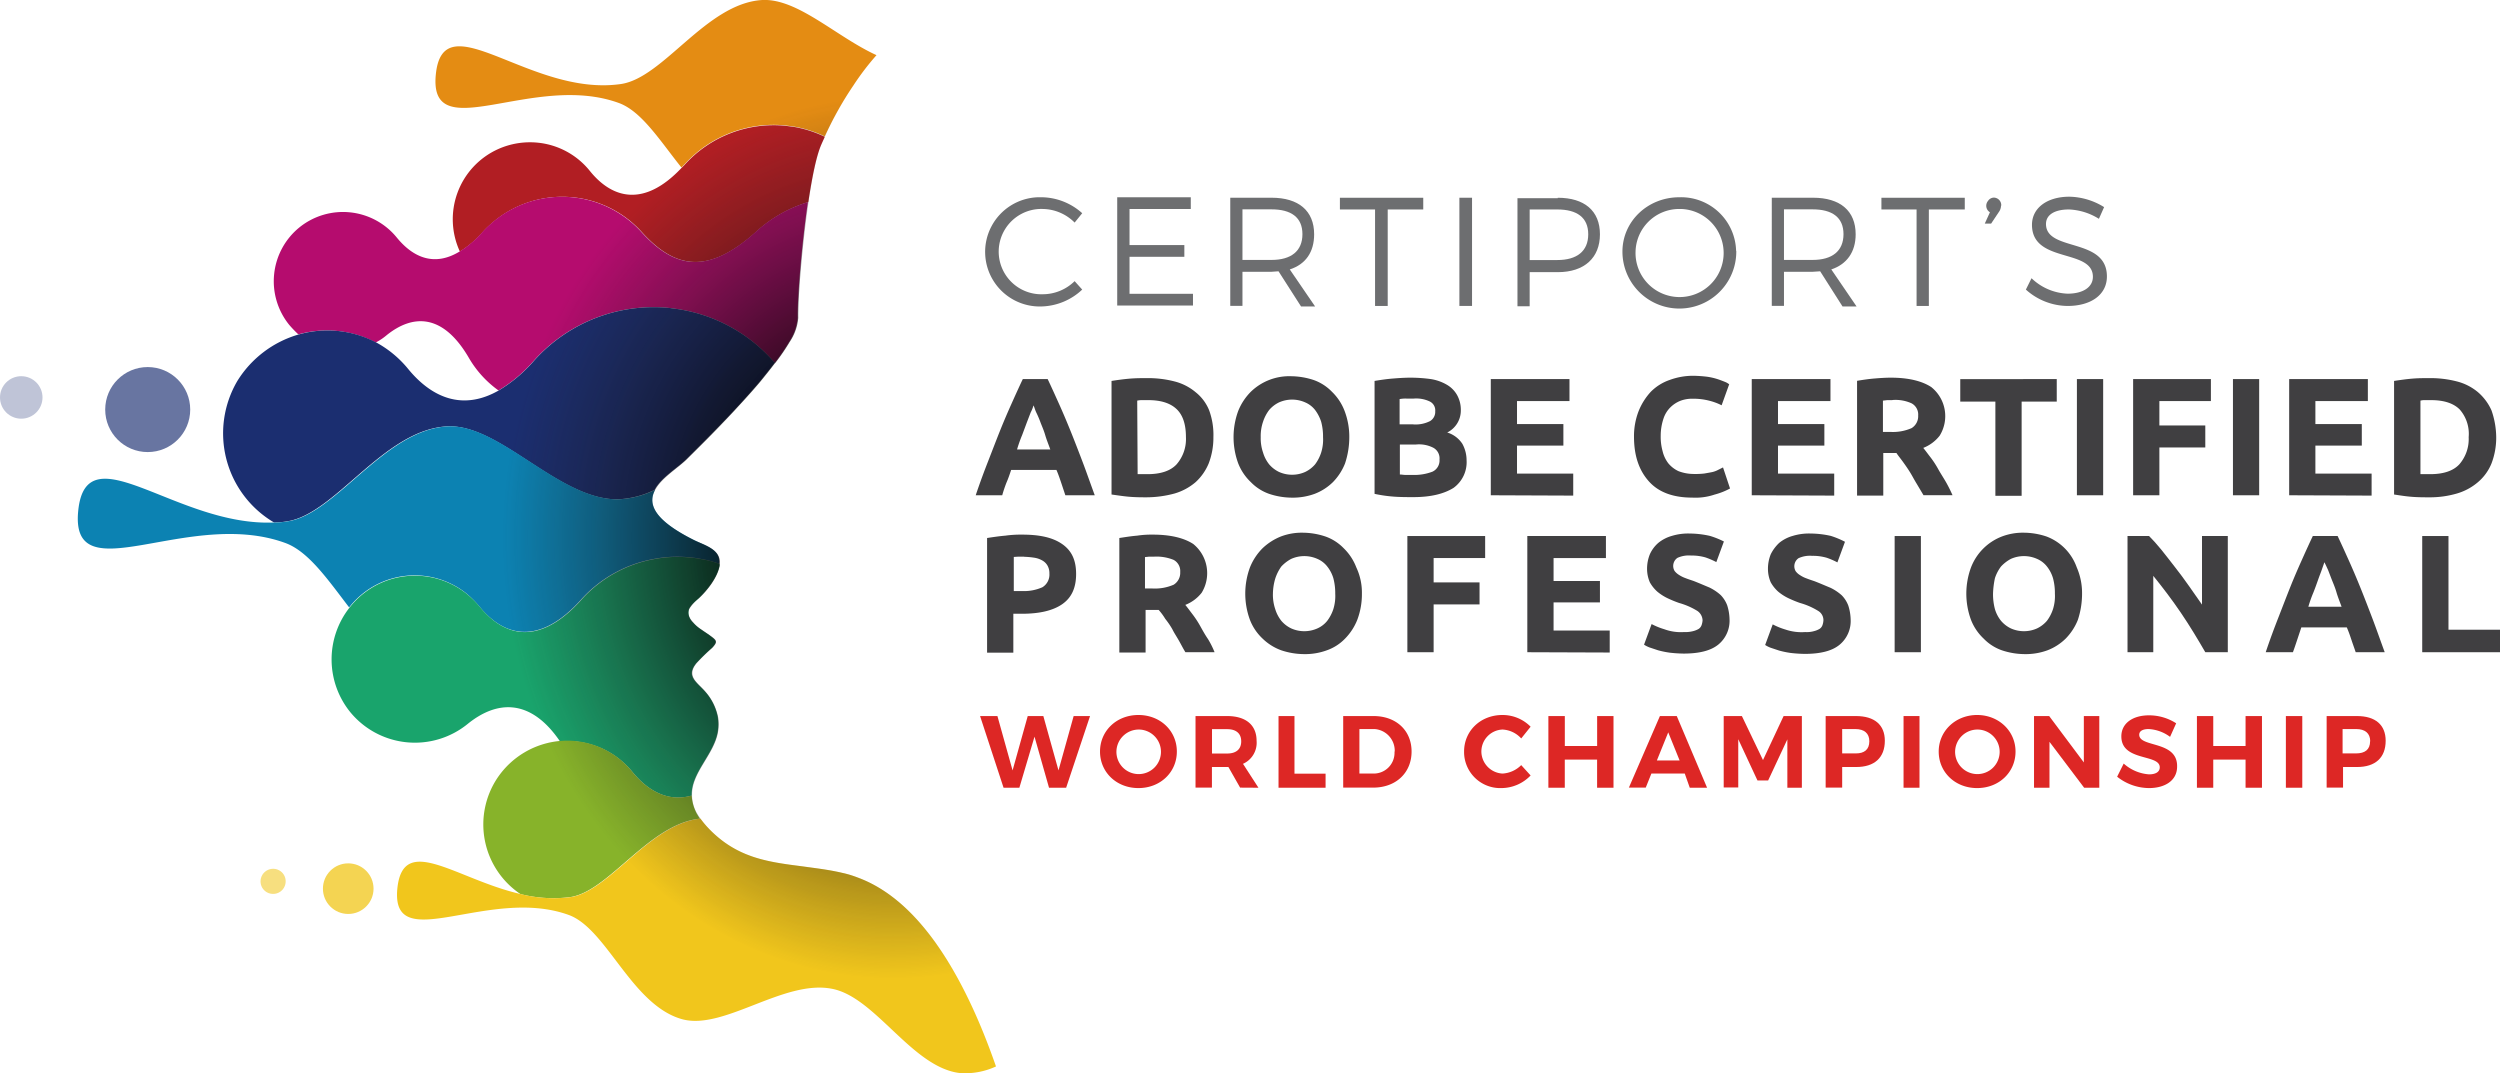
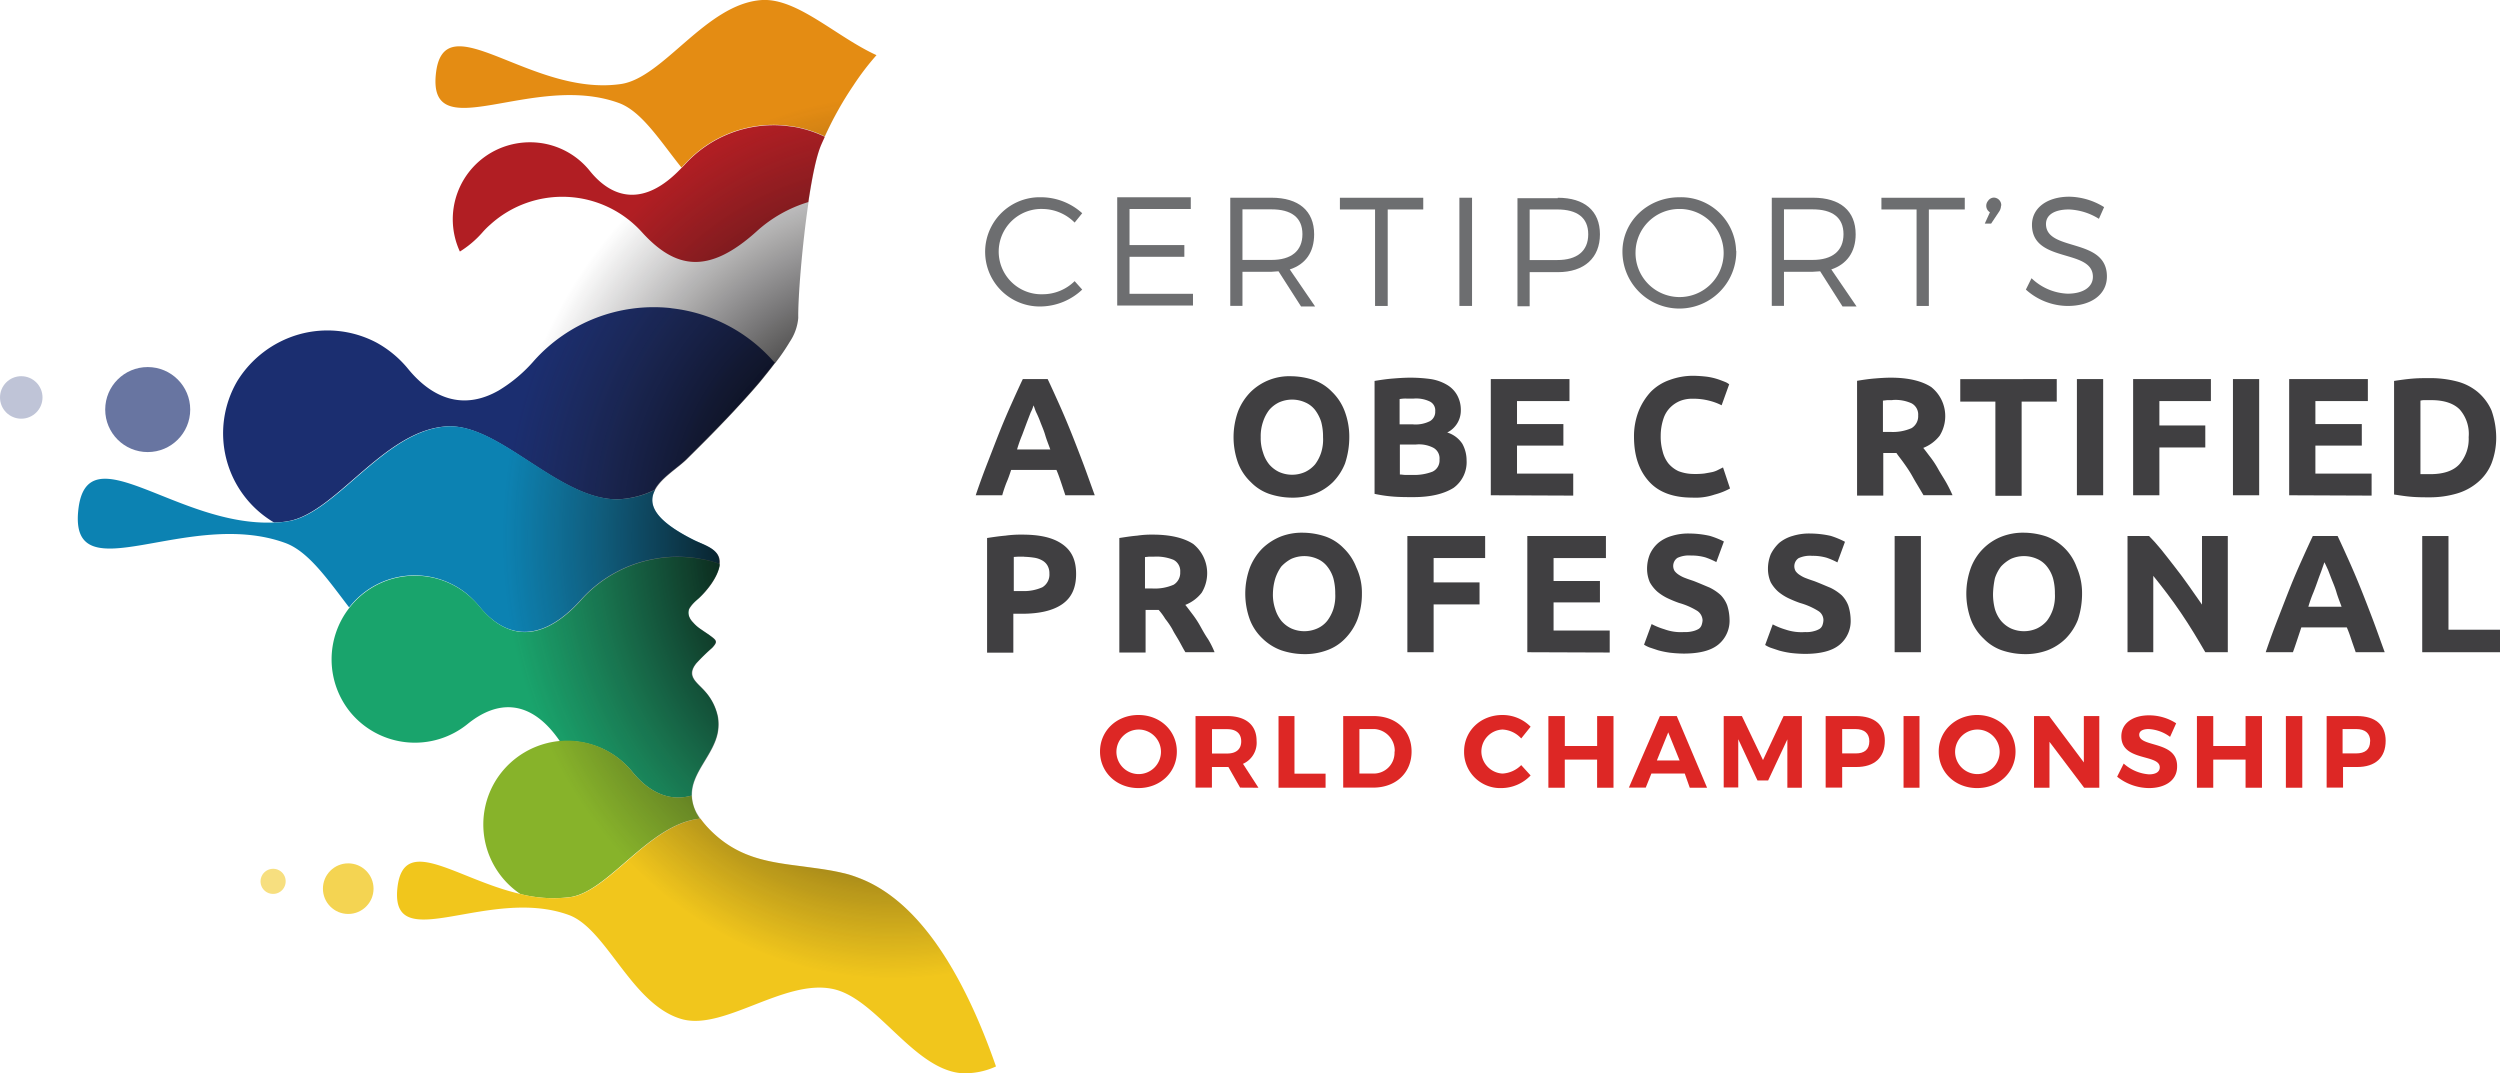
<svg xmlns="http://www.w3.org/2000/svg" id="图层_1" data-name="图层 1" viewBox="0 0 659.9 283.28">
  <defs>
    <style>.cls-1{fill:#dd2725;}.cls-2{fill:#6d6e70;}.cls-3{fill:#403f41;}.cls-4{fill:#e48c13;}.cls-5{fill:#b11e23;}.cls-6{fill:#b50c6e;}.cls-12,.cls-13,.cls-7{fill:#1b2e70;}.cls-8{fill:#0c82b2;}.cls-9{fill:#19a46c;}.cls-10{fill:#87b32a;}.cls-11,.cls-14,.cls-15{fill:#f1c61c;}.cls-12,.cls-13,.cls-14,.cls-15{isolation:isolate;}.cls-12{opacity:0.66;}.cls-13{opacity:0.28;}.cls-14{opacity:0.76;}.cls-15{opacity:0.56;}.cls-16{fill:url(#未命名的渐变);}</style>
    <radialGradient id="未命名的渐变" cx="41.78" cy="577.56" r="124.13" gradientTransform="translate(0 -434.75) scale(1 1.13)" gradientUnits="userSpaceOnUse">
      <stop offset="0.23" />
      <stop offset="0.83" stop-color="#221e1f" stop-opacity="0" />
    </radialGradient>
  </defs>
-   <path class="cls-1" d="M69.38,265l4,14.35,4-14.35H81.5l4,14.35,4-14.35h4.33l-6.31,18.92H83l-3.83-13.48-4,13.48H71L64.8,265Z" transform="translate(193.9 -75.99)" />
  <path class="cls-1" d="M116.74,274.37c0,5.44-4.33,9.64-10.14,9.64s-10.14-4.2-10.14-9.64,4.33-9.65,10.14-9.65S116.74,268.93,116.74,274.37Zm-15.95,0a5.88,5.88,0,1,0,5.94-5.81,5.91,5.91,0,0,0-5.94,5.81Z" transform="translate(193.9 -75.99)" />
  <path class="cls-1" d="M133.44,283.89l-3.09-5.44H126v5.44h-4.33V265H130c4.94,0,7.79,2.35,7.79,6.55a6.08,6.08,0,0,1-3.59,6.06l4.08,6.31Zm-7.42-9h4c2.35,0,3.71-1.11,3.71-3.21s-1.36-3.22-3.71-3.22h-4Z" transform="translate(193.9 -75.99)" />
  <path class="cls-1" d="M147.79,265v15.21H156v3.71H143.58V265Z" transform="translate(193.9 -75.99)" />
  <path class="cls-1" d="M178.7,274.37c0,5.56-4.08,9.52-10.14,9.52h-7.91V265h8C174.62,265,178.7,268.8,178.7,274.37Zm-4.45,0a5.73,5.73,0,0,0-5.32-5.94h-4v11.75h3.83a5.48,5.48,0,0,0,5.44-5.44v-.37Z" transform="translate(193.9 -75.99)" />
  <path class="cls-1" d="M202.7,268.56a5.81,5.81,0,0,0-5.57,6.06,5.89,5.89,0,0,0,5.57,5.56,7.55,7.55,0,0,0,4.94-2.23l2.48,2.73a10.7,10.7,0,0,1-7.67,3.33,9.54,9.54,0,0,1-9.89-9.27v-.37c0-5.44,4.32-9.65,10.14-9.65a10.38,10.38,0,0,1,7.42,3.09l-2.48,3.1A7.14,7.14,0,0,0,202.7,268.56Z" transform="translate(193.9 -75.99)" />
  <path class="cls-1" d="M219.15,265v7.91h8.53V265H232v18.92h-4.33v-7.42h-8.53v7.42h-4.33V265Z" transform="translate(193.9 -75.99)" />
  <path class="cls-1" d="M250.81,280.18H242l-1.49,3.71h-4.45L244.25,265h4.45l8,18.92h-4.57Zm-1.36-3.46-3-7.42-3,7.42Z" transform="translate(193.9 -75.99)" />
  <path class="cls-1" d="M265.89,265l5.57,11.62L276.9,265h4.82v18.92h-3.83V271.15L272.82,282H270l-5.07-10.89v12.74h-3.84V265Z" transform="translate(193.9 -75.99)" />
  <path class="cls-1" d="M303.62,271.52c0,4.46-2.73,6.93-7.55,6.93h-3.71v5.44H288V265h8C300.89,265,303.62,267.32,303.62,271.52Zm-4.09.13c0-2.11-1.36-3.22-3.71-3.22h-3.46v6.43H296C298.17,274.86,299.53,273.87,299.53,271.65Z" transform="translate(193.9 -75.99)" />
  <path class="cls-1" d="M312.77,265v18.92h-4.21V265Z" transform="translate(193.9 -75.99)" />
  <path class="cls-1" d="M338.12,274.37c0,5.44-4.33,9.64-10.14,9.64s-10.14-4.2-10.14-9.64,4.45-9.65,10.14-9.65S338.12,268.93,338.12,274.37Zm-15.95,0a5.88,5.88,0,1,0,5.93-5.81,5.91,5.91,0,0,0-5.93,5.81Z" transform="translate(193.9 -75.99)" />
  <path class="cls-1" d="M347,265l9.15,12.24V265h4.08v18.92h-4l-9.15-12.12v12.12h-4.08V265Z" transform="translate(193.9 -75.99)" />
  <path class="cls-1" d="M373.24,268.43c-1.48,0-2.47.5-2.47,1.49,0,3.46,10.14,1.48,10,8.41,0,3.71-3.22,5.68-7.42,5.68a13.68,13.68,0,0,1-8.41-3l1.73-3.47a11.23,11.23,0,0,0,6.68,2.85c1.73,0,2.84-.62,2.84-1.86,0-3.58-10.14-1.48-10.14-8.16,0-3.46,3-5.56,7.3-5.56a13.16,13.16,0,0,1,7.17,2.1l-1.61,3.58A10.37,10.37,0,0,0,373.24,268.43Z" transform="translate(193.9 -75.99)" />
  <path class="cls-1" d="M390.31,265v7.91h8.53V265h4.33v18.92h-4.33v-7.42h-8.53v7.42H386V265Z" transform="translate(193.9 -75.99)" />
  <path class="cls-1" d="M413.81,265v18.92h-4.33V265Z" transform="translate(193.9 -75.99)" />
  <path class="cls-1" d="M435.82,271.52c0,4.46-2.72,6.93-7.54,6.93h-3.71v5.44h-4.33V265h8C433.1,265,435.82,267.32,435.82,271.52Zm-4.08.13c0-2.11-1.36-3.22-3.71-3.22h-3.58v6.43H428c2.35,0,3.71-1,3.71-3.21Z" transform="translate(193.9 -75.99)" />
  <path class="cls-2" d="M91.76,132.27l-2,2.47a12.1,12.1,0,0,0-8.41-3.59,11.26,11.26,0,0,0-.74,22.51h.74a12,12,0,0,0,8.41-3.46l2,2.23a16.24,16.24,0,0,1-10.64,4.45A14.42,14.42,0,0,1,80,128.06h1.24A16.28,16.28,0,0,1,91.76,132.27Z" transform="translate(193.9 -75.99)" />
  <path class="cls-2" d="M104.25,131.28v9.4h14.47v3.09H104.25v9.77H121v3.09h-20V128.06h19.42v3.09H104.25Z" transform="translate(193.9 -75.99)" />
  <path class="cls-2" d="M143.58,147.6c-.62,0-1.24.13-1.85.13h-7.67v9h-3.22V128.18h10.89c7.17,0,11.25,3.47,11.25,9.65,0,4.7-2.23,7.92-6.43,9.28l6.68,9.77h-3.71Zm-1.85-3c5.19,0,8.16-2.35,8.16-6.8s-3-6.55-8.16-6.55h-7.67v13.35Z" transform="translate(193.9 -75.99)" />
  <path class="cls-2" d="M172.4,131.28v25.47h-3.34V131.28h-9.28v-3.09h22v3.09Z" transform="translate(193.9 -75.99)" />
  <path class="cls-2" d="M191.32,156.75V128.18h3.34v28.57Z" transform="translate(193.9 -75.99)" />
  <path class="cls-2" d="M217.29,128.19c7.05,0,11.13,3.46,11.13,9.64s-4.08,10-11.13,10h-7.42v9h-3.22V128.31h10.64Zm-7.42,16.44h7.3c5.19,0,8.16-2.35,8.16-6.8s-3-6.55-8.16-6.55h-7.3Z" transform="translate(193.9 -75.99)" />
  <path class="cls-2" d="M264.41,142.41a15,15,0,0,1-30.05,0c0-8,6.68-14.35,15-14.35a14.53,14.53,0,0,1,15,14.1A.39.39,0,0,1,264.41,142.41Zm-26.59,0a11.63,11.63,0,1,0,12-11.26h-.37A11.54,11.54,0,0,0,237.82,142.41Z" transform="translate(193.9 -75.99)" />
  <path class="cls-2" d="M286.55,147.6c-.62,0-1.24.13-2,.13H277v9h-3.22V128.18h10.88c7.18,0,11.26,3.47,11.26,9.65,0,4.7-2.35,7.92-6.43,9.28l6.67,9.77h-3.71Zm-2-3c5.19,0,8.16-2.35,8.16-6.8s-3-6.55-8.16-6.55H277v13.35Z" transform="translate(193.9 -75.99)" />
  <path class="cls-2" d="M315.24,131.28v25.47H312V131.28h-9.28v-3.09h22v3.09Z" transform="translate(193.9 -75.99)" />
  <path class="cls-2" d="M334.29,130.29a3,3,0,0,1-.62,1.73l-2,3H330l1.36-3a2,2,0,0,1-.5-3,1.91,1.91,0,0,1,1.49-.87,2,2,0,0,1,2,2.11Z" transform="translate(193.9 -75.99)" />
  <path class="cls-2" d="M361.5,130.66l-1.37,3.09a16.12,16.12,0,0,0-7.91-2.47c-3.71,0-6.06,1.36-6.06,3.83,0,7.42,16.08,3.46,16.08,13.85,0,4.83-4.21,7.79-10.39,7.79a16.66,16.66,0,0,1-11-4.32l1.49-3a14.53,14.53,0,0,0,9.52,4.08c4.08,0,6.68-1.73,6.68-4.45,0-7.55-16.08-3.47-16.08-13.73,0-4.45,4-7.42,9.89-7.42A18,18,0,0,1,361.5,130.66Z" transform="translate(193.9 -75.99)" />
  <path class="cls-3" d="M87.31,206.72l-1.11-3.34c-.38-1.11-.75-2.23-1.24-3.34H73c-.37,1.11-.74,2.23-1.23,3.34a33.58,33.58,0,0,0-1.12,3.34h-7c1.12-3.34,2.23-6.31,3.34-9.15s2.1-5.45,3.09-7.92,2-4.82,3-7.05,2-4.45,3-6.55h6.56c1,2.1,2,4.33,3,6.55s2,4.58,3,7.05,2,5.07,3.09,7.92,2.11,5.81,3.34,9.15ZM78.9,183a9.2,9.2,0,0,1-.74,1.86l-1,2.6-1.24,3.33a36.14,36.14,0,0,0-1.36,3.84h8.78c-.49-1.36-1-2.6-1.36-3.84s-.87-2.35-1.24-3.33a27.06,27.06,0,0,0-1.11-2.6C79.27,184.09,79.15,183.47,78.9,183Z" transform="translate(193.9 -75.99)" />
-   <path class="cls-3" d="M126.39,191.38a19,19,0,0,1-1.24,6.93,13.87,13.87,0,0,1-3.46,4.95,15,15,0,0,1-5.57,3,28.73,28.73,0,0,1-7.29,1c-1.24,0-2.72,0-4.33-.12s-3.22-.37-5-.62V176.54c1.61-.25,3.34-.49,5-.62s3.21-.12,4.45-.12a27.67,27.67,0,0,1,7.17.87,14,14,0,0,1,5.57,2.84,11.62,11.62,0,0,1,3.59,4.82A18.91,18.91,0,0,1,126.39,191.38Zm-20,9.77H109c3.46,0,6.06-.86,7.67-2.59a10.17,10.17,0,0,0,2.47-7.18c0-3.21-.74-5.69-2.35-7.29s-4.08-2.48-7.54-2.48h-1.49a5.74,5.74,0,0,0-1.48.13Z" transform="translate(193.9 -75.99)" />
  <path class="cls-3" d="M162.26,191.38a22.05,22.05,0,0,1-1.12,6.93,14.89,14.89,0,0,1-3.21,4.95,14,14,0,0,1-4.83,3.09,16.87,16.87,0,0,1-6.06,1,19.15,19.15,0,0,1-5.93-1,12.44,12.44,0,0,1-4.83-3.09,13.68,13.68,0,0,1-3.34-4.95,20.11,20.11,0,0,1,0-13.85,15.16,15.16,0,0,1,3.34-5.07,14.57,14.57,0,0,1,10.64-4.09,19.57,19.57,0,0,1,5.94,1,12.5,12.5,0,0,1,4.82,3.1,13.93,13.93,0,0,1,3.34,5.07A19.11,19.11,0,0,1,162.26,191.38Zm-23.38,0a11.57,11.57,0,0,0,.62,4.08,9.07,9.07,0,0,0,1.61,3.1,8,8,0,0,0,2.59,2,8.46,8.46,0,0,0,6.93,0,8,8,0,0,0,2.6-2,10.52,10.52,0,0,0,1.6-3.1,11.44,11.44,0,0,0,.5-4.08,15,15,0,0,0-.5-4.08,10.59,10.59,0,0,0-1.6-3.09,6.58,6.58,0,0,0-2.6-2,8.46,8.46,0,0,0-6.93,0,8,8,0,0,0-2.59,2,10.38,10.38,0,0,0-1.61,3.09A11.57,11.57,0,0,0,138.88,191.38Z" transform="translate(193.9 -75.99)" />
  <path class="cls-3" d="M179.2,207.21c-1.73,0-3.34,0-5.07-.12a37.41,37.41,0,0,1-5.2-.74V176.54c1.49-.25,3.1-.49,4.7-.62s3.22-.24,4.7-.24a39.67,39.67,0,0,1,5.44.37,12.07,12.07,0,0,1,4.21,1.48,7.25,7.25,0,0,1,2.72,2.72,8,8,0,0,1,1,4.08,6.46,6.46,0,0,1-3.59,5.82,7.32,7.32,0,0,1,4,3,9.06,9.06,0,0,1,1.11,4.33,8.37,8.37,0,0,1-3.46,7.3C187.24,206.35,183.77,207.21,179.2,207.21ZM175.61,188H179a8.42,8.42,0,0,0,4.58-.86,2.83,2.83,0,0,0,1.36-2.6,2.6,2.6,0,0,0-1.49-2.6,8.33,8.33,0,0,0-4.2-.74h-1.86a8.31,8.31,0,0,0-1.85.13V188Zm0,5.32v7.92c.5,0,1,.12,1.61.12h2a13.45,13.45,0,0,0,5-.87,3.25,3.25,0,0,0,1.85-3.21,3.18,3.18,0,0,0-1.61-3.09,8.27,8.27,0,0,0-4.57-.87Z" transform="translate(193.9 -75.99)" />
-   <path class="cls-3" d="M199.61,206.72V176.05h20.77v5.81H206.53v6.06h12.24v5.69H206.53V201h14.84v5.81Z" transform="translate(193.9 -75.99)" />
+   <path class="cls-3" d="M199.61,206.72V176.05h20.77v5.81H206.53v6.06h12.24v5.69H206.53V201h14.84v5.81" transform="translate(193.9 -75.99)" />
  <path class="cls-3" d="M252.79,207.34c-4.95,0-8.79-1.36-11.38-4.21s-4-6.68-4-11.87a18.28,18.28,0,0,1,1.24-6.8,16.64,16.64,0,0,1,3.21-5.07,12.91,12.91,0,0,1,4.95-3.1,17.86,17.86,0,0,1,6.31-1.11,35.88,35.88,0,0,1,3.58.25,16.69,16.69,0,0,1,2.72.62c.75.24,1.36.49,2,.74s.87.49,1.12.62l-2,5.56a15.54,15.54,0,0,0-3.34-1.23,16.68,16.68,0,0,0-4.33-.5,8.57,8.57,0,0,0-3.09.5,7.84,7.84,0,0,0-2.72,1.73,7.39,7.39,0,0,0-1.86,3,14.26,14.26,0,0,0-.74,4.57,14,14,0,0,0,.49,4,8.45,8.45,0,0,0,1.49,3.21,7.7,7.7,0,0,0,2.72,2.11,11.48,11.48,0,0,0,4.08.74,20.63,20.63,0,0,0,2.72-.12c.74-.13,1.48-.25,2.1-.38a6.27,6.27,0,0,0,1.61-.61l1.24-.62,1.85,5.56a18.2,18.2,0,0,1-4.08,1.61A15.72,15.72,0,0,1,252.79,207.34Z" transform="translate(193.9 -75.99)" />
-   <path class="cls-3" d="M268.49,206.72V176.05h20.78v5.81H275.42v6.06h12.24v5.69H275.42V201h14.84v5.81Z" transform="translate(193.9 -75.99)" />
  <path class="cls-3" d="M305.22,175.68c4.58,0,8.17.86,10.64,2.47A9.8,9.8,0,0,1,318.09,191a10.23,10.23,0,0,1-4.33,3.22c.62.74,1.23,1.61,2,2.59a25.09,25.09,0,0,1,2,3.1c.62,1.11,1.36,2.22,2,3.34s1.24,2.35,1.73,3.46h-7.66L312,203.63c-.62-1-1.12-2-1.74-3s-1.23-1.86-1.85-2.72-1.24-1.61-1.73-2.35h-3.47v11.25h-6.92v-30.3c1.48-.25,3.09-.49,4.7-.62S303.86,175.68,305.22,175.68Zm.37,5.93h-1.36l-1.11.13V190h2a12.28,12.28,0,0,0,5.56-1,3.67,3.67,0,0,0,1.74-3.34,3.35,3.35,0,0,0-1.74-3.21,10.29,10.29,0,0,0-5.07-.87Z" transform="translate(193.9 -75.99)" />
  <path class="cls-3" d="M349,176.05V182h-9.27v24.86H332.8V182h-9.27v-5.93Z" transform="translate(193.9 -75.99)" />
  <path class="cls-3" d="M354.32,176.05h6.93v30.67h-6.93Z" transform="translate(193.9 -75.99)" />
  <path class="cls-3" d="M369.16,206.72V176.05h20.53v5.81h-13.6v6.43h12.12v5.81H376.09v12.62Z" transform="translate(193.9 -75.99)" />
  <path class="cls-3" d="M395.51,176.05h6.92v30.67h-6.92Z" transform="translate(193.9 -75.99)" />
  <path class="cls-3" d="M410.35,206.72V176.05h20.77v5.81H417.27v6.06h12.25v5.69H417.27V201h14.84v5.81Z" transform="translate(193.9 -75.99)" />
  <path class="cls-3" d="M465,191.38a19,19,0,0,1-1.24,6.93,12.72,12.72,0,0,1-3.58,4.95,15,15,0,0,1-5.57,3,25.26,25.26,0,0,1-7.42,1c-1.24,0-2.72,0-4.33-.12s-3.21-.37-4.82-.62V176.54c1.61-.25,3.34-.49,4.95-.62s3.21-.12,4.45-.12a27.72,27.72,0,0,1,7.17.87,14,14,0,0,1,5.57,2.84,13.6,13.6,0,0,1,3.58,4.82A22,22,0,0,1,465,191.38Zm-20,9.77h2.59c3.47,0,6.06-.86,7.67-2.59a10.17,10.17,0,0,0,2.47-7.18,9.77,9.77,0,0,0-2.35-7.29c-1.6-1.61-4.08-2.48-7.54-2.48h-1.48a4.4,4.4,0,0,0-1.36.13Z" transform="translate(193.9 -75.99)" />
  <path class="cls-3" d="M75.93,217.11c4.58,0,8,.74,10.51,2.47s3.71,4.21,3.71,7.92-1.23,6.3-3.71,8S80.38,238,75.81,238H73.58v10.26H66.65V218c1.61-.24,3.22-.49,4.83-.62A29.25,29.25,0,0,1,75.93,217.11Zm.5,5.81H74.94L73.7,223V232h2.11a11.91,11.91,0,0,0,5.44-1,3.9,3.9,0,0,0,1.85-3.59,4.07,4.07,0,0,0-.49-2.1,3.55,3.55,0,0,0-1.36-1.36,6,6,0,0,0-2.1-.74,21.15,21.15,0,0,0-2.72-.25Z" transform="translate(193.9 -75.99)" />
  <path class="cls-3" d="M110.44,217.11c4.57,0,8.16.86,10.63,2.47a9.91,9.91,0,0,1,2.23,12.86,10.23,10.23,0,0,1-4.33,3.22c.62.74,1.24,1.61,2,2.6a25.46,25.46,0,0,1,2,3.09c.62,1.11,1.23,2.22,2,3.34a23.27,23.27,0,0,1,1.73,3.46H119c-.62-1-1.11-2-1.73-3.09s-1.24-2-1.73-3a21,21,0,0,0-1.86-2.72,15.65,15.65,0,0,0-1.73-2.35h-3.46v11.25h-6.93V218c1.61-.24,3.09-.49,4.7-.62A25.49,25.49,0,0,1,110.44,217.11Zm.37,5.81h-1.36l-1.12.12v8.29h2a12.43,12.43,0,0,0,5.57-1,3.68,3.68,0,0,0,1.73-3.34,3.35,3.35,0,0,0-1.73-3.21A11.91,11.91,0,0,0,110.81,222.92Z" transform="translate(193.9 -75.99)" />
  <path class="cls-3" d="M165.59,232.69a19.19,19.19,0,0,1-1.23,6.93,14.87,14.87,0,0,1-3.22,4.94,12.37,12.37,0,0,1-4.82,3.09,16.69,16.69,0,0,1-6.06,1,19.27,19.27,0,0,1-5.94-1,13.76,13.76,0,0,1-4.94-3.09,13.4,13.4,0,0,1-3.34-4.94,20,20,0,0,1,0-13.86,15.06,15.06,0,0,1,3.34-5.07,15.28,15.28,0,0,1,4.82-3.09,15.55,15.55,0,0,1,5.81-1,19.27,19.27,0,0,1,5.94,1,12.48,12.48,0,0,1,4.82,3.09,14,14,0,0,1,3.34,5.07A15.61,15.61,0,0,1,165.59,232.69Zm-23.49,0a11.79,11.79,0,0,0,.61,4.08,9.39,9.39,0,0,0,1.61,3.09,7.93,7.93,0,0,0,2.6,2,8.46,8.46,0,0,0,6.93,0,6.9,6.9,0,0,0,2.59-2,10.62,10.62,0,0,0,1.61-3.09,11.67,11.67,0,0,0,.5-4.08,15.4,15.4,0,0,0-.5-4.08,9.2,9.2,0,0,0-1.61-3.09,6.62,6.62,0,0,0-2.59-2,8.46,8.46,0,0,0-6.93,0,10,10,0,0,0-2.6,2,11.51,11.51,0,0,0-1.61,3.21,14.7,14.7,0,0,0-.61,4Z" transform="translate(193.9 -75.99)" />
  <path class="cls-3" d="M177.59,248.15V217.48h20.53v5.81h-13.6v6.43h12.12v5.81H184.52v12.62Z" transform="translate(193.9 -75.99)" />
  <path class="cls-3" d="M209.25,248.15V217.48H230v5.81H216.18v6.06h12.24V235H216.18v7.42H231v5.81Z" transform="translate(193.9 -75.99)" />
  <path class="cls-3" d="M250.56,242.83a8.31,8.31,0,0,0,2.47-.25,5.41,5.41,0,0,0,1.49-.61,2,2,0,0,0,.74-1,4.56,4.56,0,0,0,.25-1.24,3.15,3.15,0,0,0-1.36-2.47,18.72,18.72,0,0,0-4.83-2.11,31.09,31.09,0,0,1-3-1.23,13,13,0,0,1-2.72-1.73,9.48,9.48,0,0,1-2-2.48,8.93,8.93,0,0,1-.74-3.58,10.17,10.17,0,0,1,.74-3.84,8.68,8.68,0,0,1,2.23-3,10,10,0,0,1,3.59-1.85,14.71,14.71,0,0,1,4.7-.62,25,25,0,0,1,5.31.62,22.58,22.58,0,0,1,3.71,1.48l-2,5.44a20.39,20.39,0,0,0-2.85-1.23,13.07,13.07,0,0,0-3.83-.5,7.22,7.22,0,0,0-3.59.62,2.59,2.59,0,0,0-.74,3.46,4.2,4.2,0,0,0,1.11,1,8,8,0,0,0,1.73.87c.62.25,1.36.49,2.11.74,1.6.62,3,1.24,4.2,1.73a12.82,12.82,0,0,1,3,2,7.84,7.84,0,0,1,1.73,2.72,13,13,0,0,1,.62,3.71,8.11,8.11,0,0,1-3,6.68c-2,1.61-5.07,2.35-9.15,2.35a35.56,35.56,0,0,1-3.71-.25,24.13,24.13,0,0,1-3-.62l-2.23-.74a7.8,7.8,0,0,1-1.48-.74l2-5.44a18.76,18.76,0,0,0,3.34,1.36A12.64,12.64,0,0,0,250.56,242.83Z" transform="translate(193.9 -75.99)" />
  <path class="cls-3" d="M282.59,242.83a7.14,7.14,0,0,0,2.35-.25,5.35,5.35,0,0,0,1.48-.61,1.94,1.94,0,0,0,.75-1,4.53,4.53,0,0,0,.24-1.24,2.83,2.83,0,0,0-1.36-2.47,18.51,18.51,0,0,0-4.82-2.11,31.09,31.09,0,0,1-3-1.23,13,13,0,0,1-2.72-1.73,9.48,9.48,0,0,1-2-2.48,8.93,8.93,0,0,1-.74-3.58,10.17,10.17,0,0,1,.74-3.84,10.53,10.53,0,0,1,2.23-3,9.91,9.91,0,0,1,3.59-1.85,14.68,14.68,0,0,1,4.69-.62,25.06,25.06,0,0,1,5.32.62A22.58,22.58,0,0,1,293.1,219l-2,5.44a19.76,19.76,0,0,0-2.84-1.23,13.07,13.07,0,0,0-3.83-.5,7.22,7.22,0,0,0-3.59.62,2.59,2.59,0,0,0-.74,3.46,4.05,4.05,0,0,0,1.11,1,7.57,7.57,0,0,0,1.73.87c.62.25,1.36.49,2.1.74,1.61.62,3,1.24,4.21,1.73a12.82,12.82,0,0,1,3,2,7.84,7.84,0,0,1,1.73,2.72,13,13,0,0,1,.62,3.71,8.11,8.11,0,0,1-3,6.68c-2,1.61-5.07,2.35-9.15,2.35a35.37,35.37,0,0,1-3.71-.25,24.13,24.13,0,0,1-3-.62l-2.23-.74a7.51,7.51,0,0,1-1.48-.74l2-5.44a18.46,18.46,0,0,0,3.34,1.36A13.21,13.21,0,0,0,282.59,242.83Z" transform="translate(193.9 -75.99)" />
  <path class="cls-3" d="M306.21,217.48h6.93v30.67h-6.93Z" transform="translate(193.9 -75.99)" />
  <path class="cls-3" d="M355.68,232.69a22,22,0,0,1-1.11,6.93,14.87,14.87,0,0,1-3.22,4.94,14,14,0,0,1-4.82,3.09,16.69,16.69,0,0,1-6.06,1,19.27,19.27,0,0,1-5.94-1,12.37,12.37,0,0,1-4.82-3.09,13.52,13.52,0,0,1-3.34-4.94,20,20,0,0,1,0-13.86,14.21,14.21,0,0,1,8.16-8.16,15.64,15.64,0,0,1,5.82-1,19.15,19.15,0,0,1,5.93,1,13.53,13.53,0,0,1,8,8.16A16.9,16.9,0,0,1,355.68,232.69Zm-23.5,0a15.4,15.4,0,0,0,.5,4.08,9,9,0,0,0,1.61,3.09,7.89,7.89,0,0,0,2.59,2,8.46,8.46,0,0,0,6.93,0,8,8,0,0,0,2.6-2,10.59,10.59,0,0,0,1.6-3.09,11.44,11.44,0,0,0,.5-4.08,15,15,0,0,0-.5-4.08,9.18,9.18,0,0,0-1.6-3.09,6.65,6.65,0,0,0-2.6-2,8.46,8.46,0,0,0-6.93,0,10,10,0,0,0-2.59,2,10.38,10.38,0,0,0-1.61,3.09,22.74,22.74,0,0,0-.5,4.08Z" transform="translate(193.9 -75.99)" />
  <path class="cls-3" d="M388.21,248.15c-2-3.46-4.08-6.93-6.43-10.39s-4.7-6.55-7.3-9.77v20.16h-6.8V217.48h5.69c1,1,2.1,2.22,3.21,3.58s2.35,3,3.59,4.58,2.47,3.22,3.71,5,2.35,3.34,3.46,4.94V217.48h6.81v30.67Z" transform="translate(193.9 -75.99)" />
  <path class="cls-3" d="M427.91,248.15c-.37-1.11-.74-2.1-1.11-3.22s-.75-2.22-1.24-3.34h-12l-1.11,3.34c-.37,1.12-.74,2.23-1.11,3.22h-7.18c1.12-3.34,2.23-6.31,3.34-9.15s2.1-5.44,3.09-7.92,2-4.82,3-7.05,2-4.45,3-6.55h6.55c1,2.1,2,4.33,3,6.55s2,4.58,3,7.05,2,5.07,3.09,7.92,2.11,5.81,3.34,9.15Zm-8.29-23.75c-.12.5-.37,1.12-.62,1.86s-.61,1.61-1,2.72-.74,2.1-1.23,3.34a33.88,33.88,0,0,0-1.36,3.83h8.78c-.5-1.36-1-2.59-1.36-3.83S422,230,421.6,229l-1-2.6C420.12,225.39,419.87,224.77,419.62,224.4Z" transform="translate(193.9 -75.99)" />
  <path class="cls-3" d="M466,242.21v5.94H445.47V217.48h6.93v24.73Z" transform="translate(193.9 -75.99)" />
  <path class="cls-4" d="M7.17,76C-7.54,77-18.76,96.53-30,98.17c-23.9,3.48-46.93-22.06-48.86-2.51s25.74-.78,48.38,7.54c6,2.23,10.84,10,16.45,17l.77-.77h0A31.71,31.71,0,0,1,13.46,109.1l2.22.3A30.39,30.39,0,0,1,23.81,112a92.12,92.12,0,0,1,7.55-13.45,69,69,0,0,1,6.1-8C26.81,85.69,16.56,75.43,7.17,76Z" transform="translate(193.9 -75.99)" />
  <path class="cls-5" d="M-51.95,113.65a20.2,20.2,0,0,1,13.74,7.45h0c6,7.45,14.42,9.58,24.19-.77l.77-.77h0A31.68,31.68,0,0,1,13.46,109.2c.77.1,1.45.2,2.22.29a31.12,31.12,0,0,1,8.13,2.61c-.29.68-.58,1.26-.87,1.94-1.35,3-2.51,8.81-3.48,15.29h0a35.62,35.62,0,0,0-13.65,7.74h0c-12.67,11.42-21.38,10-30.28.19h0a28.3,28.3,0,0,0-40-2,21.41,21.41,0,0,0-2.13,2.13h0a26.58,26.58,0,0,1-5.91,5,20.31,20.31,0,0,1,10-27A20.56,20.56,0,0,1-51.95,113.65Z" transform="translate(193.9 -75.99)" />
-   <path class="cls-6" d="M19.36,129.33a35.5,35.5,0,0,0-13.64,7.74h0c-12.68,11.42-21.39,10-30.29.19h0a28.3,28.3,0,0,0-40-2,23.79,23.79,0,0,0-2.13,2.13h0a26.76,26.76,0,0,1-5.9,5c-6.58,4-12.19,1.65-16.55-3.68h0A18.31,18.31,0,0,0-114.85,136a18.31,18.31,0,0,0-2.71,25.74,32,32,0,0,0,2.42,2.52,27.73,27.73,0,0,1,20.42,2.13,15,15,0,0,0,2.9-1.94h0c6.87-5.51,14.81-5.8,21.68,6h0a27.64,27.64,0,0,0,7.83,8.61,38.9,38.9,0,0,0,9.39-7.93h0a42.39,42.39,0,0,1,35.8-13.84l.68.1A42,42,0,0,1,9.88,170.94h0a5.59,5.59,0,0,0,.77.77,53.71,53.71,0,0,0,3.78-5.52,13.28,13.28,0,0,0,2.22-6.29c-.09-5,1-19,2.71-30.57Z" transform="translate(193.9 -75.99)" />
  <path class="cls-7" d="M-115,164.26a27.74,27.74,0,0,1,20.42,2.13,28.4,28.4,0,0,1,8.32,6.87h0c6.29,7.74,14.51,11.22,24,5.8a38.9,38.9,0,0,0,9.39-7.93h0a42.39,42.39,0,0,1,35.8-13.84l.68.1A42,42,0,0,1,9.88,170.94h0a5.59,5.59,0,0,0,.77.77l-.19.19C9.3,173.45,8,175,6.78,176.55c-2.22,2.61-4.64,5.32-7,7.84-5.33,5.7-10.26,10.54-12.29,12.57-2.33,2.42-6.87,5-8.61,8.33a24.35,24.35,0,0,1-10.07,2.51c-15.67-.19-31.16-20.22-45-19.25-16.65,1.16-29.32,23.22-42,25.06a20.3,20.3,0,0,1-3.38.29,27.31,27.31,0,0,1-9.68-37.35A28.26,28.26,0,0,1-115,164.26Z" transform="translate(193.9 -75.99)" />
  <path class="cls-8" d="M-10.73,218.54c-10.84-5.42-12.19-9.67-10.26-13.25A24.3,24.3,0,0,1-31,207.8c-15.68-.19-31.16-20.22-45-19.25-16.64,1.16-29.31,23.22-42,25.06a20.42,20.42,0,0,1-3.39.29c-25.74,1.26-49.73-24.29-51.86-3.1-2.23,22.16,29-.87,54.67,8.52,6.1,2.22,11.22,9.67,16.84,17A21.9,21.9,0,0,1-71,232.48,24.6,24.6,0,0,1-67.43,236h0c6.29,7.74,14.9,10.16,25.06.19.58-.58,1.26-1.26,1.84-1.93h0a34,34,0,0,1,19.25-10.74,32.45,32.45,0,0,1,9.68-.39,22.08,22.08,0,0,1,2.71.39,26.46,26.46,0,0,1,4.74,1.25C-3.57,221.06-7.83,220-10.73,218.54Z" transform="translate(193.9 -75.99)" />
  <path class="cls-9" d="M-101.69,236.44a21.9,21.9,0,0,1,30.77-3.87,24.18,24.18,0,0,1,3.58,3.49h0c6.29,7.74,14.9,10.16,25.06.19.58-.58,1.26-1.26,1.84-1.94h0a34.06,34.06,0,0,1,19.26-10.74,32.39,32.39,0,0,1,9.67-.38,22.12,22.12,0,0,1,2.71.38A26.37,26.37,0,0,1-4,224.83v.49h0c-.59,3.09-3.29,6.48-5.52,8.61-.87.87-2,1.64-2.52,2.8A3.54,3.54,0,0,0-11,240.31a11.48,11.48,0,0,0,2,1.75c.77.58,1.55,1.06,2.13,1.45C-4.93,245-4.35,245.25-6,247a56.68,56.68,0,0,0-4.16,4.06c-2.81,3.49.19,5,2.42,7.55a14.12,14.12,0,0,1,3.29,6.68,12.54,12.54,0,0,1,0,3.77c-1,6.1-7.07,10.84-6.87,16.93-6.1,1.75-11.42-1.06-15.68-6.28h0a22,22,0,0,0-19.06-8c-7.84-11.51-16.74-10.83-24.38-4.64h0a22.08,22.08,0,0,1-31-3.1A22.11,22.11,0,0,1-101.69,236.44Z" transform="translate(193.9 -75.99)" />
  <path class="cls-10" d="M-46,271.57A22,22,0,0,1-27,279.7h0c4.26,5.22,9.58,8,15.68,6.28A11.64,11.64,0,0,0-10,290.73c.29.48.58,1,.87,1.35-13.45,1.36-24,19.16-34.25,20.71A35.37,35.37,0,0,1-56.5,312a22.12,22.12,0,0,1-6.1-30.67A22.29,22.29,0,0,1-46,271.57Z" transform="translate(193.9 -75.99)" />
  <path class="cls-11" d="M52.74,324.4c-5.7-7.84-12.38-13.93-20.41-16.84a26.22,26.22,0,0,0-3.87-1.16c-3.68-.87-7.26-1.26-10.65-1.74C8.72,303.5.49,302.43-7,294.5a25,25,0,0,1-2-2.42c-13.45,1.36-24,19.16-34.25,20.71A35.34,35.34,0,0,1-56.4,312c-17-3.87-31.06-16.25-32.61-1.54-1.84,18.28,24.09-.68,45.28,7.06,10,3.68,16.55,23.71,29.81,27.48,11,3.1,26.9-10.55,39.67-8,11.51,2.22,21.19,20.9,33.86,22.25A19.43,19.43,0,0,0,69,357.49C64.94,345.78,59.61,333.88,52.74,324.4Z" transform="translate(193.9 -75.99)" />
  <circle class="cls-12" cx="38.99" cy="108.11" r="11.22" />
  <circle class="cls-13" cx="5.61" cy="104.91" r="5.61" />
  <circle class="cls-14" cx="91.92" cy="234.57" r="6.68" />
  <path class="cls-15" d="M-125.1,308.24a3.29,3.29,0,0,0,2.9,3.68,3.3,3.3,0,0,0,3.68-2.91,3.29,3.29,0,0,0-2.91-3.67h0A3.33,3.33,0,0,0-125.1,308.24Z" transform="translate(193.9 -75.99)" />
  <path class="cls-16" d="M52.74,324.4c-5.7-7.84-12.38-13.93-20.41-16.84a26.22,26.22,0,0,0-3.87-1.16c-3.68-.87-7.26-1.26-10.65-1.74C8.72,303.5.49,302.43-7,294.5a25,25,0,0,1-2-2.42c-.29-.39-.58-.87-.87-1.35A9.32,9.32,0,0,1-11.22,286c-.19-6.09,5.91-10.83,6.87-16.93a11.92,11.92,0,0,0,0-3.77,14.4,14.4,0,0,0-3.29-6.68c-2.12-2.51-5.22-4.06-2.41-7.55A53,53,0,0,1-5.89,247c1.64-1.74,1.16-2-.87-3.48-.58-.39-1.26-.87-2.13-1.45a8.77,8.77,0,0,1-2-1.75c-1-1.06-1.65-2.32-1.07-3.58a10.15,10.15,0,0,1,2.52-2.8c2.32-2.13,4.93-5.52,5.51-8.61h0v-.49c.39-3.87-4-4.93-6.77-6.29-10.84-5.42-12.19-9.67-10.26-13.25,1.74-3.29,6.29-5.91,8.61-8.33,1.94-1.93,7-6.87,12.29-12.57,2.32-2.52,4.74-5.13,7-7.84,1.26-1.55,2.51-3.1,3.68-4.65l.19-.19a55.27,55.27,0,0,0,3.77-5.52,13.32,13.32,0,0,0,2.23-6.29c-.1-5.12,1-19.06,2.71-30.57v-.1h0c1-6.58,2.13-12.29,3.48-15.29.29-.67.58-1.25.87-1.93a92.12,92.12,0,0,1,7.55-13.45,69,69,0,0,1,6.1-8C26.81,85.69,16.56,75.43,7.17,76-7.54,77-18.76,96.53-30,98.17c-23.9,3.48-46.93-22.06-48.86-2.51s25.74-.78,48.38,7.54c6,2.23,10.84,10,16.45,17-9.77,10.36-18.19,8.23-24.19.78h0a20.41,20.41,0,0,0-28.55-3.39,20.44,20.44,0,0,0-5.8,24.67c-6.58,4-12.19,1.65-16.55-3.67h0a18.29,18.29,0,0,0-25.74-2.71,18.31,18.31,0,0,0-2.71,25.74,30.22,30.22,0,0,0,2.42,2.51,27.2,27.2,0,0,0-18.67,33.68,27,27,0,0,0,12.38,16c-25.74,1.26-49.73-24.29-51.86-3.1-2.23,22.16,29-.87,54.67,8.52,6.1,2.23,11.22,9.68,16.84,17A22,22,0,0,0-98,267.12a22,22,0,0,0,27.38-.29h0c7.65-6.29,16.55-6.87,24.39,4.64a22.21,22.21,0,0,0-20.23,23.9,22.28,22.28,0,0,0,9.78,16.55c-17-3.87-31.06-16.26-32.61-1.55-1.84,18.29,24.09-.68,45.28,7.06,10,3.68,16.55,23.71,29.81,27.48,11,3.1,26.89-10.54,39.67-8,11.51,2.23,21.28,20.9,33.86,22.26a19.56,19.56,0,0,0,9.39-1.75C64.94,345.78,59.61,333.88,52.74,324.4ZM-91.72,164.45h0c6.87-5.51,14.8-5.8,21.67,6h0a27.79,27.79,0,0,0,7.84,8.61c-9.58,5.42-17.71,1.94-24-5.8h0a28.27,28.27,0,0,0-8.32-6.87A13.21,13.21,0,0,0-91.72,164.45Z" transform="translate(193.9 -75.99)" />
</svg>